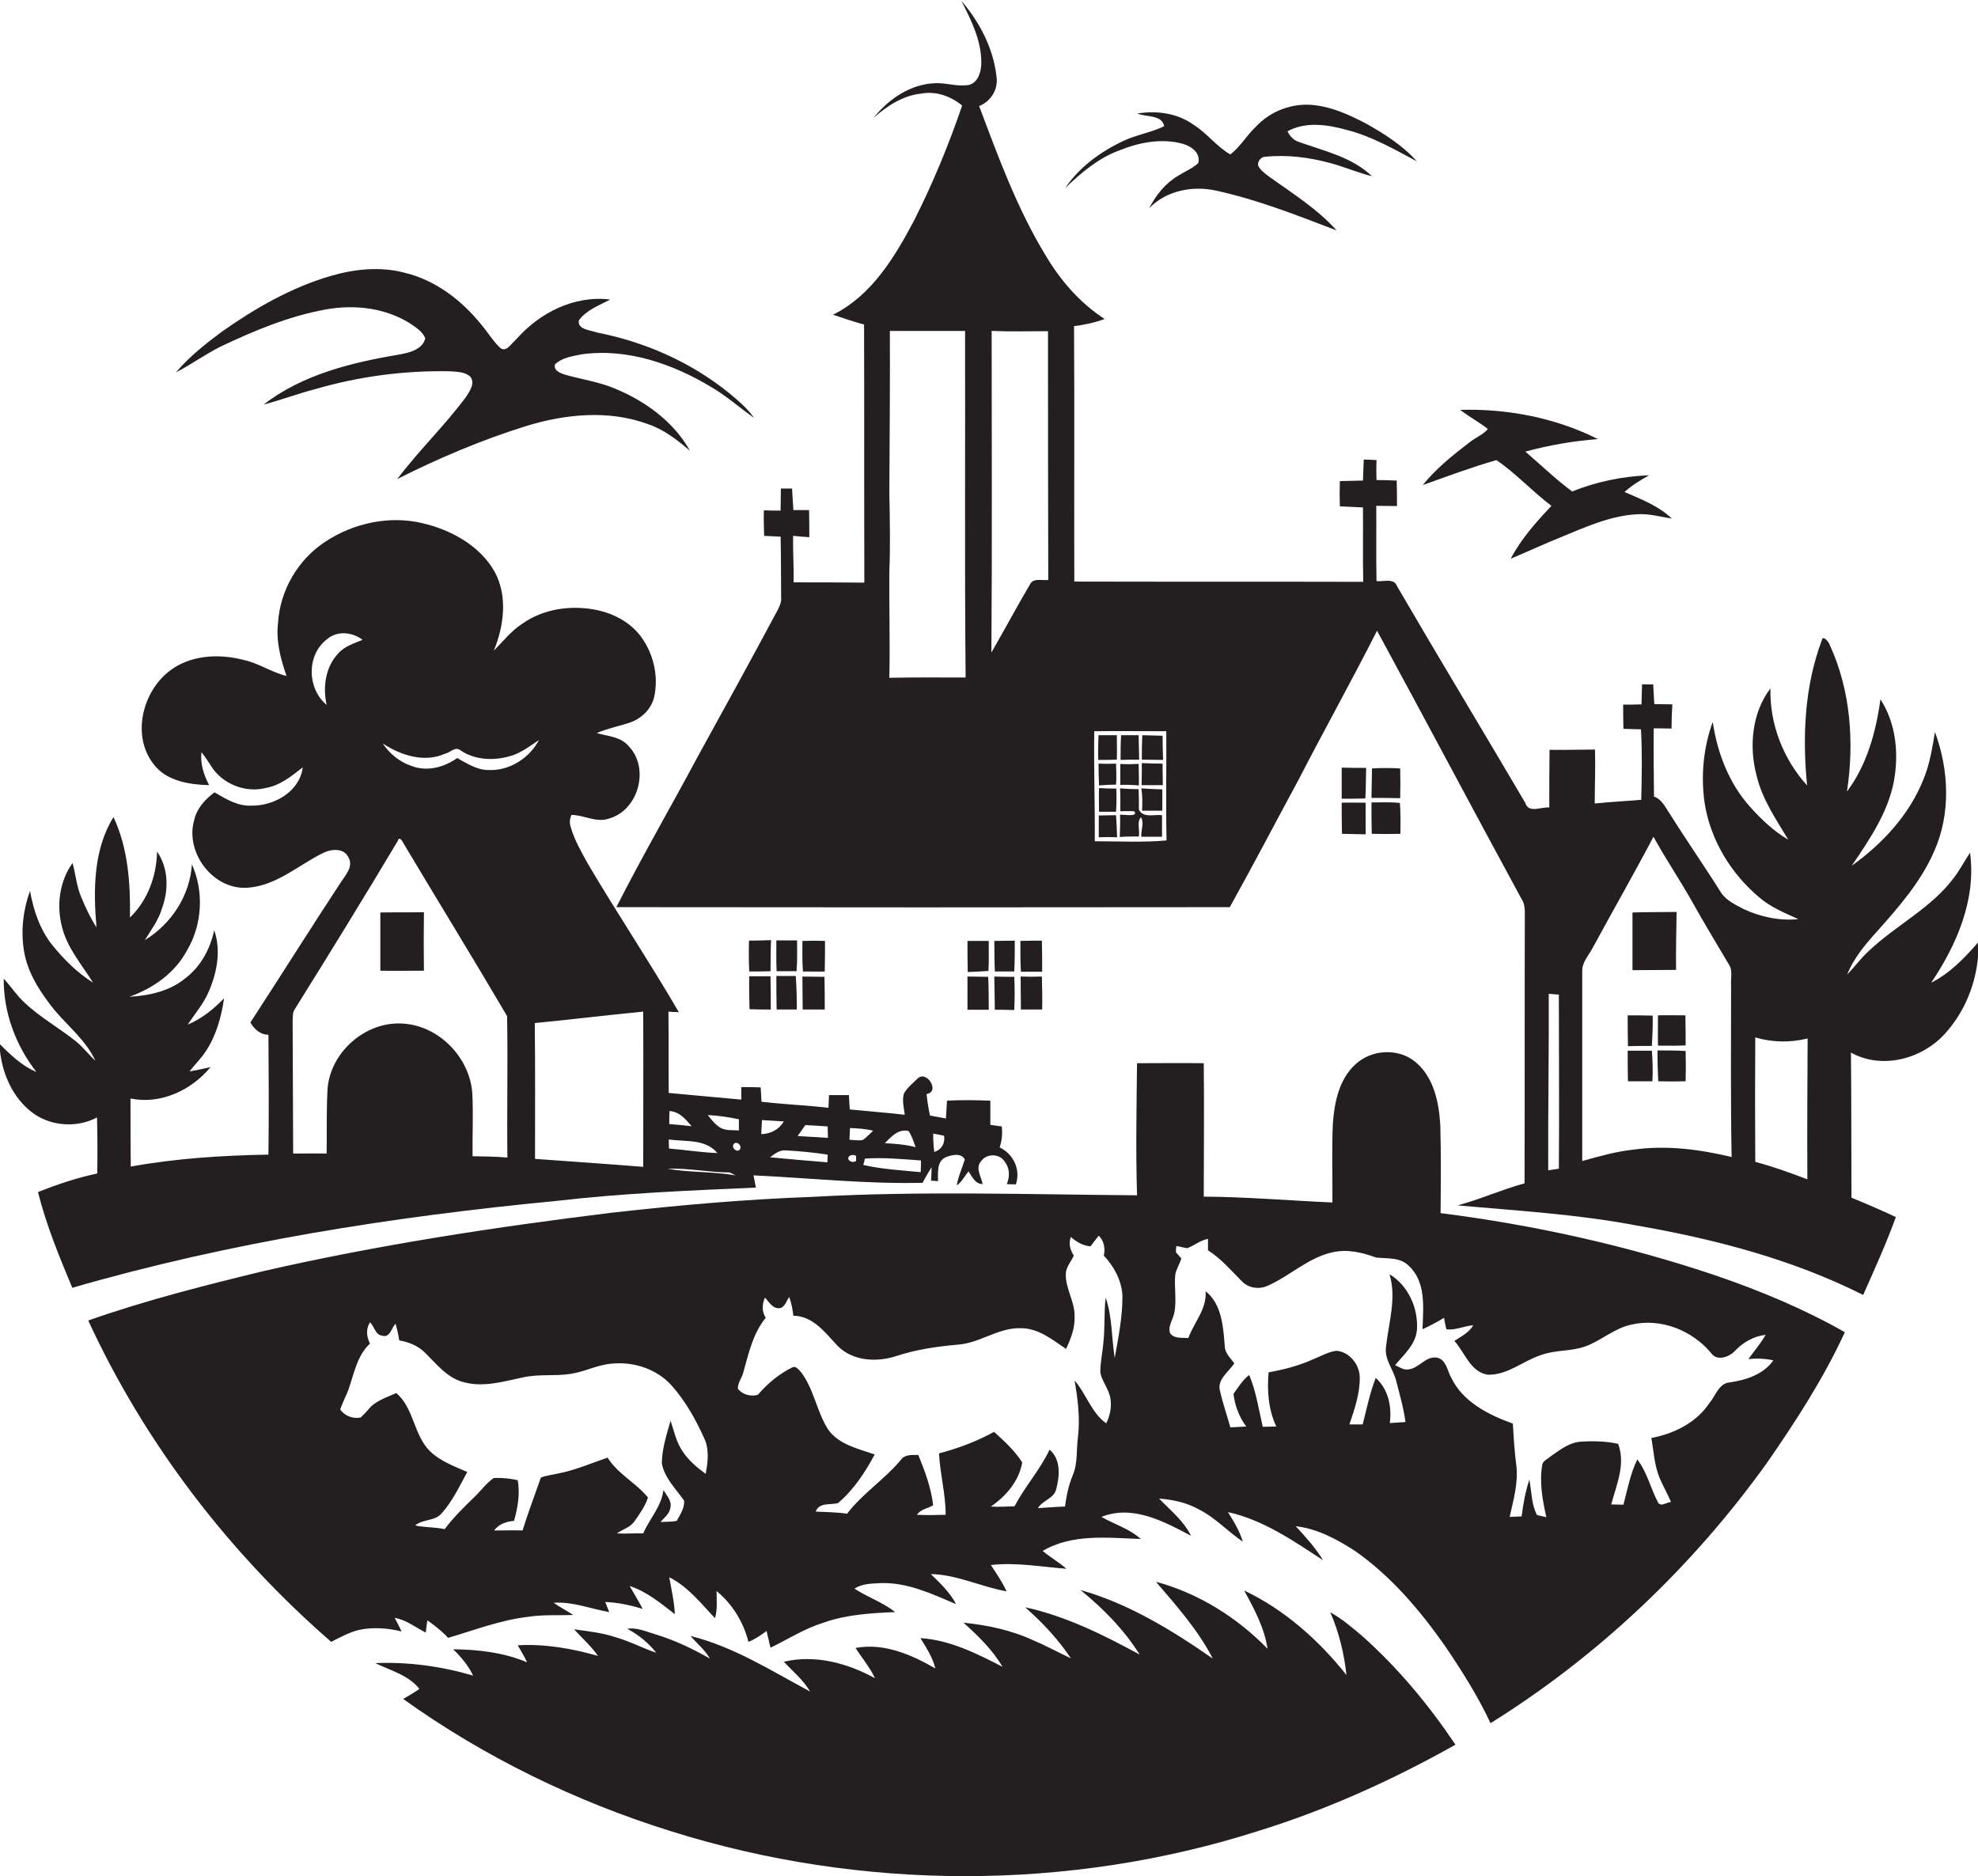
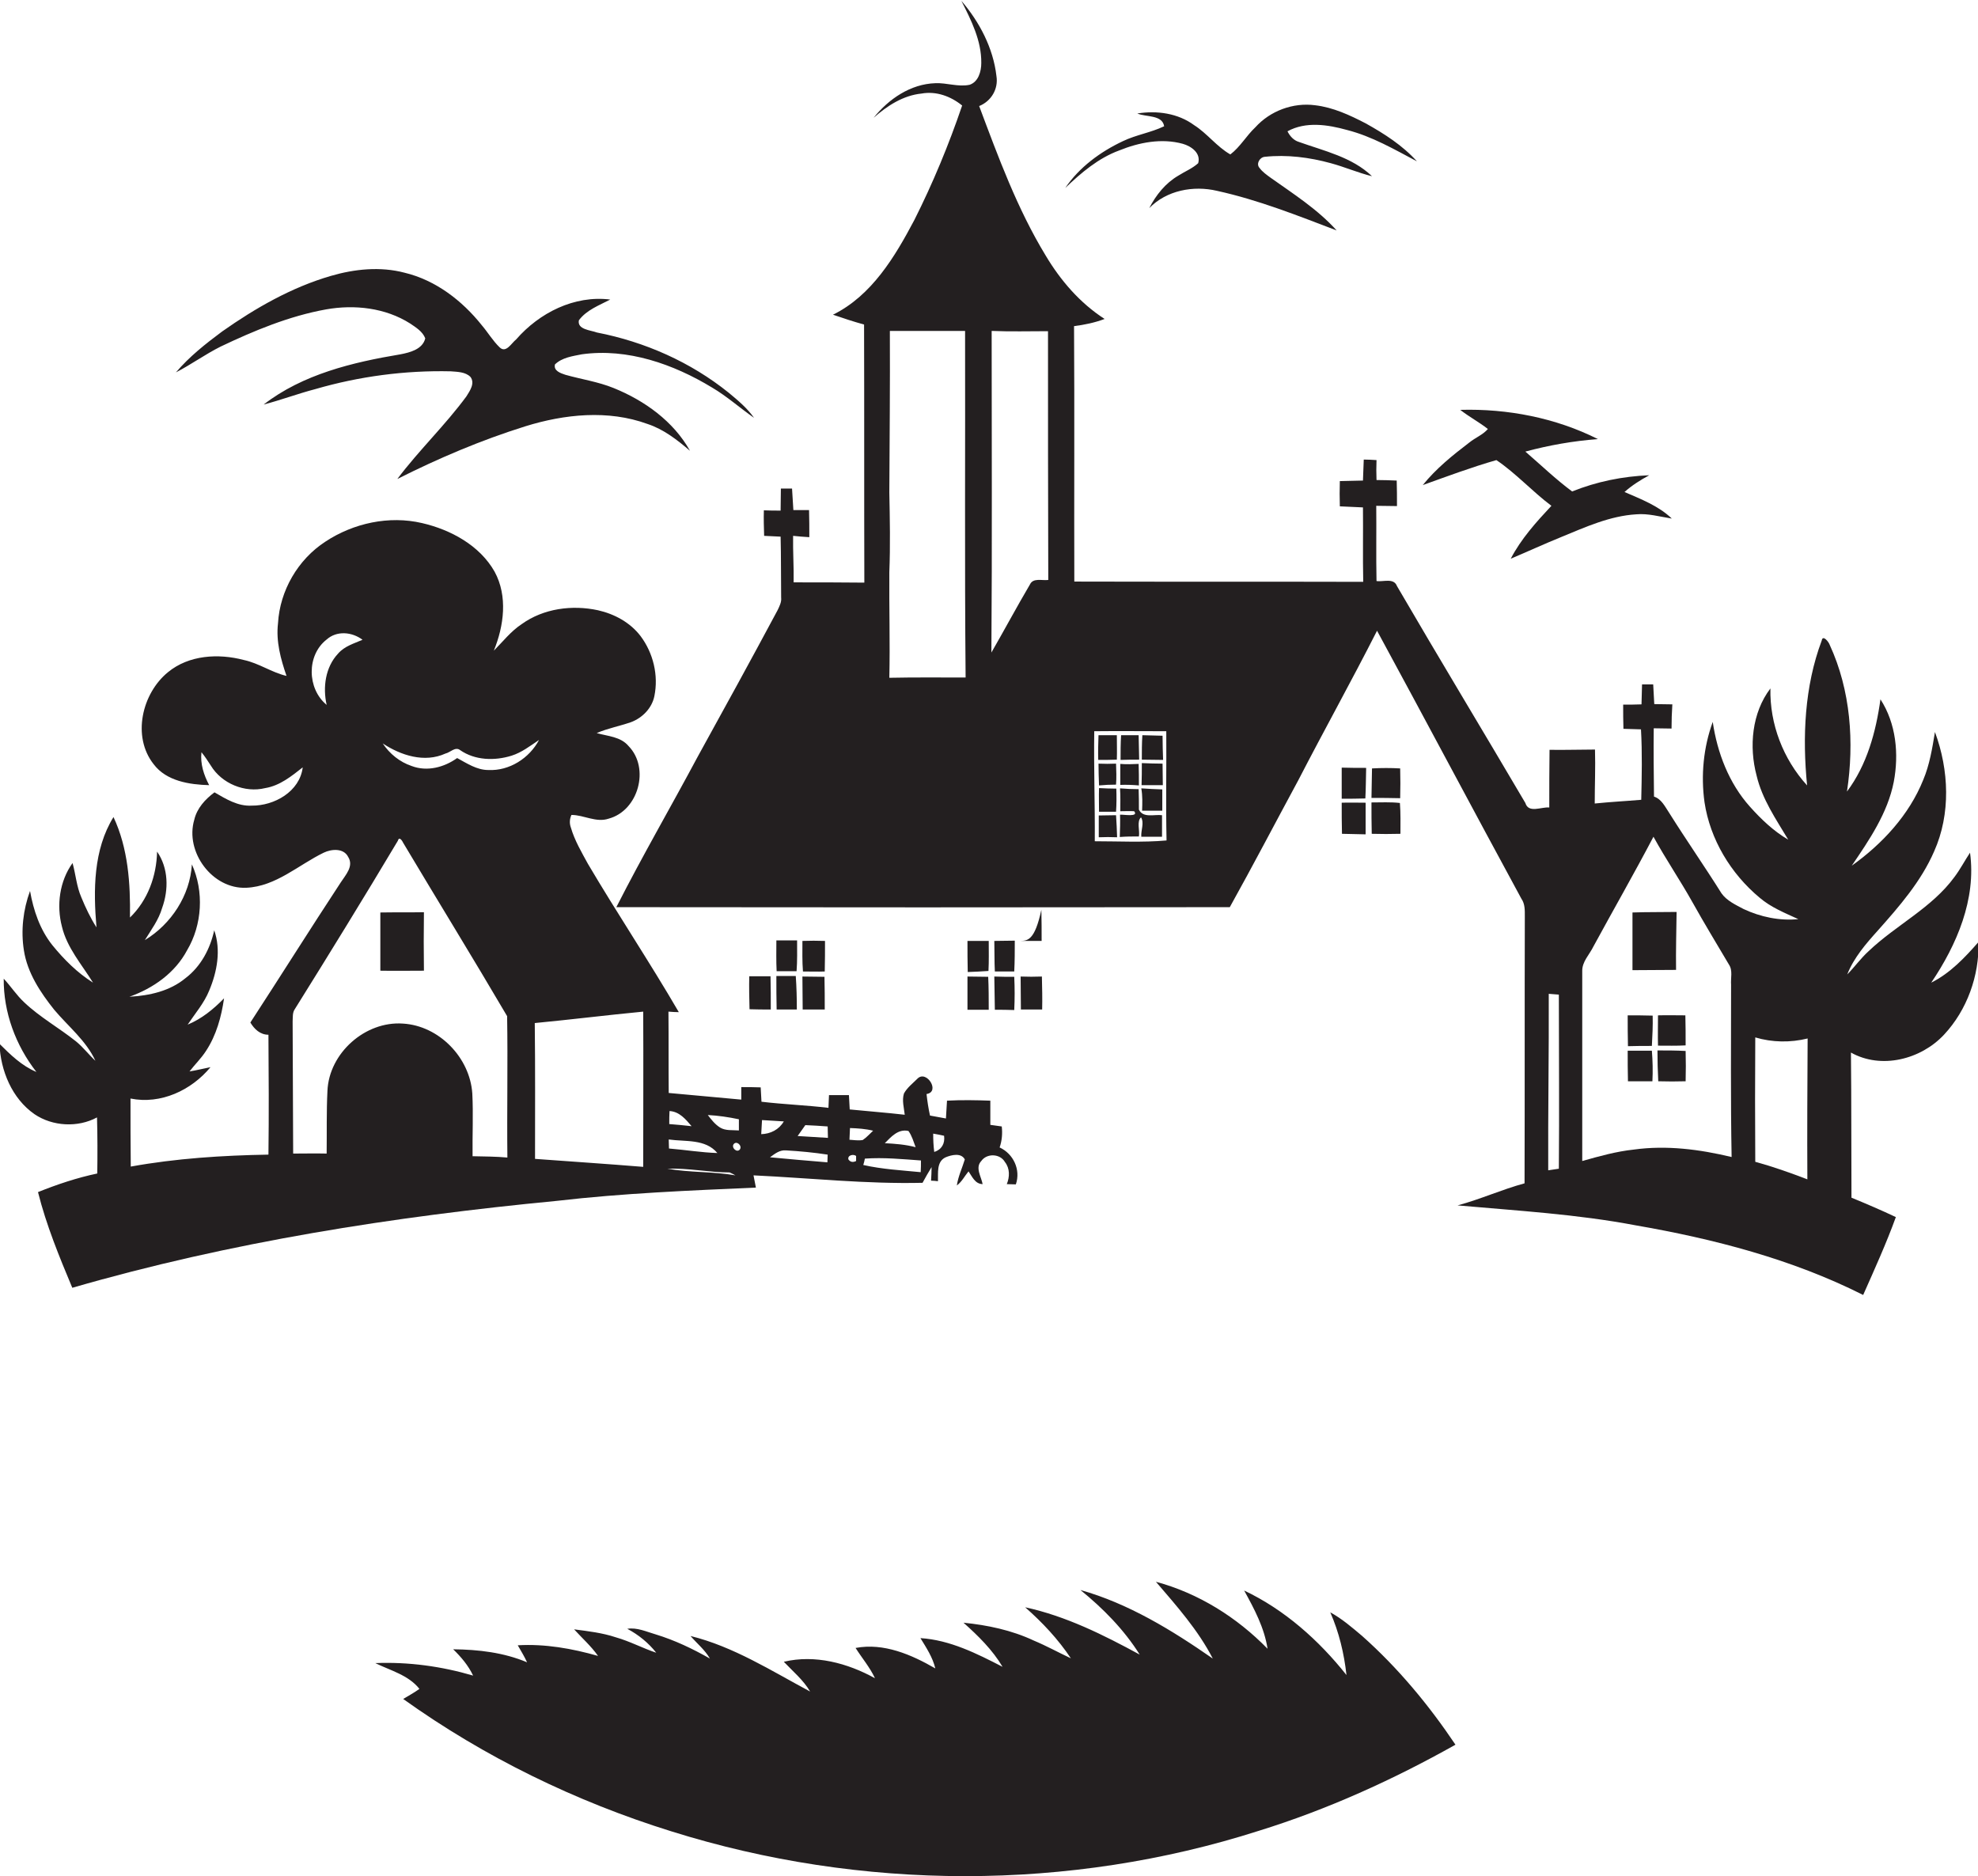
<svg xmlns="http://www.w3.org/2000/svg" version="1.1" id="Layer_1" x="0px" y="0px" viewBox="0 0 744.2 705.8" enable-background="new 0 0 744.2 705.8" xml:space="preserve">
  <g>
    <path fill="#231F20" d="M726.6,369.7c9.6-14.2,17-31.4,14.6-48.9c-2,3-3.7,6.3-5.9,9.2c-8.5,11.6-21.9,18-32.2,27.8   c-3,2.7-5.3,6-8.1,8.8c2.5-6.3,7-11.5,11.5-16.5c8.1-9.1,16.3-18.5,21.2-29.8c6.3-14.1,5.6-30.6,0.3-44.9c-1,6.1-2,12.3-4.4,18   c-5.3,13.2-15.4,24.1-26.9,32.3c6.6-9.7,13.5-19.8,15.8-31.5c2-10.5,0.9-22-5-31.1c-1.7,12.3-5.1,24.7-12.6,34.7   c2.8-18.5,1.4-38.1-6.5-55.2c-0.3-1-2.6-4-3-1.6c-6.5,17.3-7.3,36.3-5.5,54.5c-9-9.9-14.1-23.1-13.8-36.5c-7,9.2-8.1,21.9-5.2,32.8   c2.1,8.9,7.3,16.4,11.9,24.1c-5.5-3.2-10.2-7.7-14.4-12.4c-7.9-8.8-12.3-20.3-14-31.9c-3.5,9.6-4.5,20.1-3.1,30.2   c2.1,14,9.9,26.9,20.7,35.9c4.3,3.7,9.6,5.8,14.6,8.1c-7,0.7-14.2-0.8-20.6-3.8c-3-1.6-6.3-3.1-8.3-5.9   c-6.4-10.2-13.3-20.1-19.7-30.3c-1.6-2.4-2.9-5.2-5.7-6.1c-0.1-8.6-0.2-17.1-0.1-25.7c2.2,0,4.4,0.1,6.7,0.1c0-3,0.1-6.1,0.3-9.1   c-2.3,0-4.5-0.1-6.8-0.1c-0.1-2.5-0.3-4.9-0.4-7.4c-1.4,0-2.8,0-4.2,0c-0.1,2.5-0.1,5-0.2,7.5c-2.3,0.1-4.6,0.1-6.9,0.1   c0,3,0,6.1,0.1,9.1c2.2,0.1,4.4,0.1,6.6,0.2c0.5,8.8,0.3,17.7,0.1,26.5c-5.8,0.5-11.7,0.8-17.5,1.4c0-6.8,0.3-13.5,0.1-20.3   c-5.7,0-11.4,0.2-17.1,0.1c-0.1,7.2-0.1,14.5-0.1,21.7c-3-0.3-7.8,2.3-9-1.7c-16-27.2-32.4-54.3-48.3-81.6   c-1.2-3.2-5.2-1.5-7.7-1.9c-0.2-9.4,0-18.8-0.1-28.3c2.6,0,5.2,0.1,7.8,0.1c0-3.2,0-6.4-0.1-9.6c-2.5-0.1-5.1-0.2-7.6-0.2   c-0.1-2.5-0.1-5,0-7.5c-1.6-0.1-3.2-0.2-4.8-0.2c-0.1,2.6-0.2,5.2-0.3,7.9c-2.9,0.1-5.8,0.1-8.7,0.2c-0.1,3.2-0.1,6.3,0,9.5   c2.9,0.1,5.8,0.3,8.7,0.4c0.1,9.3-0.1,18.6,0.1,28c-36.3-0.1-72.5,0-108.7-0.1c-0.1-32,0.1-64.1-0.1-96.1c3.9-0.5,7.8-1.3,11.5-2.7   c-9.3-6-16.6-14.5-22.2-23.9c-10.7-17.6-17.8-37-25-56.2c4.5-1.8,7.3-6.4,6.5-11.3c-1.2-10.5-6.4-20.4-13.2-28.3   c3.7,7.3,7.6,15,7.5,23.4c0,3.2-1.1,7.1-4.4,8.2c-4.3,0.9-8.6-0.8-12.9-0.6c-9.3,0.3-17.5,5.9-23.2,13c5.1-4.5,11.1-8.4,18-9.1   c5.5-1,11,1,15.3,4.5c-5,14.7-11,29.2-18,43.1c-7.3,13.8-16,28.4-30.6,35.6c3.8,1.3,7.7,2.6,11.7,3.7c0.1,32.4,0,64.7,0.1,97.1   c-8.9-0.1-17.7-0.1-26.6-0.1c0.1-5.8-0.3-11.7-0.2-17.5c2,0.2,4.1,0.4,6.1,0.5c0-3.4,0-6.8-0.1-10.2c-2,0-3.9,0-5.9,0   c-0.2-2.7-0.3-5.4-0.5-8.1c-1.4,0-2.8,0-4.2,0c0,2.8-0.1,5.5-0.1,8.3c-2.1,0-4.2,0-6.3-0.1c-0.1,3.2,0,6.4,0.1,9.6   c2.1,0.1,4.1,0.2,6.2,0.3c0.2,7.6,0.1,15.3,0.2,22.9c0.2,1.7-0.6,3.2-1.3,4.7c-9.9,18.5-20,36.9-30.1,55.2   c-10.1,18.9-20.9,37.5-30.6,56.6c76.9,0.1,153.8,0.1,230.8,0c8.8-15.8,17.2-31.9,25.8-47.8c9.7-18.8,20-37.3,29.6-56.2   c18.2,33.5,36.1,67.3,54.3,100.8c1.4,2,1.3,4.4,1.3,6.7c-0.1,33.5,0,66.9-0.1,100.4c-8.5,2.3-16.6,6-25.2,8.3   c22.4,2,44.9,3.3,67,7.5c29.4,5.1,58.8,12.7,85.6,26.2c4.3-9.7,8.7-19.4,12.3-29.3c-5.5-2.6-11.1-5-16.7-7.3   c-0.1-18.2,0-36.4-0.2-54.6c11.4,6.4,26.3,2.6,35-6.7c8.7-9.3,13.3-22.2,13-34.9C739.3,360.2,733.8,366.1,726.6,369.7z M334.6,255   c0.3-13.2-0.1-26.5,0-39.7c0.4-10,0.2-20,0-30c0.1-20.3,0.3-40.5,0.2-60.8c9.4,0,18.8,0,28.3,0c0.1,43.5-0.2,87,0.2,130.4   C353.7,254.9,344.2,254.8,334.6,255z M387.5,219.9c-5,8.5-9.6,17.1-14.5,25.6c0.3-40.3,0.1-80.7,0.1-121c7.1,0.3,14.1,0.1,21.2,0.1   c0,31.2,0,62.4,0.1,93.6C392,218.5,388.7,217.3,387.5,219.9z M411.9,316.5c0.1-13.8-0.4-27.6-0.2-41.4c9-0.1,18.1,0,27.1,0   c0.1,13.7-0.2,27.4,0.1,41.1C429.9,317,420.9,316.5,411.9,316.5z M586.5,439.7c-1.3,0.2-2.6,0.4-4,0.6c-0.1-22.1,0.3-44.3,0.2-66.4   c1.2,0.1,2.5,0.2,3.8,0.3C586.5,396,586.7,417.9,586.5,439.7z M614.7,432.5c-6.6,0.7-13,2.5-19.4,4.3c0-23.8,0-47.6,0-71.4   c-0.1-3.6,2.7-6.2,4.2-9.3c7.5-13.8,15.3-27.4,22.6-41.3c4.6,8.4,10,16.3,14.7,24.7c4.4,7.9,9.1,15.6,13.7,23.4   c1.5,2.2,0.6,5.1,0.8,7.6c0,21.6-0.2,43.2,0.2,64.8C639.4,432.4,627,430.8,614.7,432.5z M680,443.7c-6.5-2.5-13-4.8-19.6-6.6   c-0.1-15.6-0.1-31.2,0-46.8c6.4,1.9,13.2,2,19.7,0.4C680,408.3,679.9,426,680,443.7z" />
    <path fill="#231F20" d="M445,54.1c3.2,0.9,6.9,3.5,5.8,7.3c-2.2,2-5,3.1-7.5,4.7c-4.8,2.8-8.4,7.3-10.9,12.2   c6.5-6.7,16.6-8.6,25.5-6.5c15.5,3.4,30.3,9.3,45,14.9c-7.1-7.9-16.2-13.7-24.8-19.8c-1.5-1.1-3.1-2.2-4.2-3.7   c-1.4-1.5,0-4,1.9-4.2c8.4-0.9,16.9,0.2,24.9,2.4c5.2,1.4,10.2,3.6,15.5,4.9c-7.5-7.2-18-9.5-27.5-12.9c-2-0.6-3.4-2.2-4.3-4   c6.9-3.8,15.2-2.5,22.4-0.5c9.4,2.4,17.8,7.3,26.3,11.8c-5.4-6-12.3-10.4-19.3-14.3c-6-3.1-12.2-6-19-6.8   c-8.3-1.1-16.9,2.1-22.5,8.3c-3.4,3.2-5.7,7.4-9.4,10.2c-5.1-2.9-8.7-7.9-13.6-11c-6.1-4.5-14-5.6-21.4-4.4   c3.2,1.4,9.4,0.4,10.1,4.8c-5,2.4-10.5,3.2-15.5,5.6c-8.5,4-16.4,9.8-21.7,17.6c6-5.7,12.4-11.2,20.3-14.1   C428.5,53.6,437,51.9,445,54.1z" />
    <path fill="#231F20" d="M122.7,116.4c10.7-1.9,22.3-0.6,31.6,5.3c2.2,1.5,4.7,3,5.7,5.6c-1,4.1-5.7,5.3-9.3,6   c-18,3-36.8,7.5-51.5,18.9c6.5-1.7,12.9-4.1,19.4-5.8c16.5-4.8,33.8-7.1,51-6.7c2.5,0.2,5.5,0.2,7.4,2.1c1.8,2.4-0.2,5.2-1.5,7.3   c-8,10.9-17.9,20.3-26,31.1c15.5-7.8,31.5-14.6,48.1-19.8c14.8-4.6,31.2-6.3,46-0.9c6.1,2,11.2,6,16,10.1   c-6.2-11.1-17.1-18.9-28.7-23.6c-5.9-2.4-12.2-3.3-18.2-5c-1.8-0.6-4.5-1.5-3.9-3.9c2.7-2.6,6.6-3.1,10.1-3.8   c17.2-2.4,34.5,3.7,49,12.5c5.6,3.3,10.5,7.7,15.8,11.4c-2.6-3.7-6.1-6.6-9.6-9.5c-14.3-11.5-31.5-19.1-49.5-22.6   c-2.4-0.9-7.5-1.1-6.8-4.6c2.9-3.9,7.6-5.6,11.8-7.8c-13.5-1.7-26.7,5-35.4,15c-1.8,1.4-3.8,5.3-6.2,3c-2.6-2.5-4.4-5.6-6.7-8.3   c-7.4-9.3-17.4-17-29.1-19.8c-9.1-2.4-18.8-1.4-27.7,1.2c-14.8,4.3-28.4,12.1-40.9,20.9c-6.2,4.6-12.4,9.5-17.4,15.4   c5.8-3,11-6.8,16.8-9.7C95.6,124.4,108.8,118.9,122.7,116.4z" />
    <path fill="#231F20" d="M583.7,190.3c-5.7,6.1-11.4,12.4-15.3,19.9c6.4-2.7,12.7-5.6,19.1-8.2c9-3.7,18.2-7.9,28.1-8.5   c4.5-0.4,8.9,0.9,13.4,1.6c-5-4.8-11.6-7.3-17.8-10c2.8-2.5,6-4.5,9.3-6.3c-10,0.4-19.8,2.4-29,6.1c-6.2-4.6-11.8-10-17.6-15   c8.9-2.4,18-4,27.3-4.7c-15.9-8-34-11.5-51.8-11c3.3,2.6,7.1,4.6,10.4,7.2c-1.9,2.2-4.8,3.3-7,5.1c-6.3,4.8-12.5,9.8-17.5,16   c9.2-3.3,18.3-6.7,27.7-9.4C570.4,178.1,576.5,184.9,583.7,190.3z" />
    <path fill="#231F20" d="M284.4,446.8c-0.3-1.5-0.6-3.1-0.9-4.6c21.2,1,42.3,3.3,63.6,2.8c1.1-2,2.2-4,3.4-5.9   c0,1.7-0.1,3.4-0.2,5.1c0.7,0,1.9,0.1,2.6,0.2c0.1-3.1-0.6-7.4,2.9-9c2.2-0.9,5.8-1.8,7.2,0.8c-1,3.3-2.5,6.4-3,9.8   c1.9-1.4,2.9-3.5,4.4-5.3c1.4,2,2.4,4.7,5.3,4.8c-0.5-2.8-2.9-6.2-0.5-8.7c2.1-3,7.1-2.8,8.9,0.4c1.9,2.4,1.8,5.6,0.7,8.3   c0.9,0,2.5,0.1,3.4,0.1c1.9-5.5-0.9-11.5-6.1-13.9c0.9-2.6,1.1-5.3,0.8-7.9c-1.5-0.2-2.9-0.4-4.3-0.6c0-3,0-6.1,0-9.1   c-5.4-0.2-10.8-0.3-16.3,0c-0.1,2.2-0.3,4.5-0.4,6.7c-2-0.4-4-0.7-6-1.1c-0.6-2.7-1-5.4-1.3-8.1c5.3-0.8,0-9.2-3.4-5.8   c-1.8,1.8-3.9,3.4-5.1,5.6c-0.8,2.6,0,5.3,0.3,8c-6.9-0.8-13.8-1.3-20.7-2c-0.1-1.8-0.2-3.6-0.3-5.4c-2.5,0-5,0-7.5,0   c-0.1,1.6-0.1,3.2-0.2,4.8c-8.4-1-16.8-1.3-25.2-2.3c-0.1-1.8-0.2-3.6-0.3-5.4c-2.5-0.1-4.9-0.1-7.3-0.1c0,1.5,0,3.1,0,4.7   c-9.1-0.8-18.2-1.7-27.3-2.5c-0.1-10.2,0-20.4-0.1-30.6c1,0.1,2.9,0.2,3.9,0.2c-11-18.9-23.1-37-34.2-55.8c-2.4-4.4-5-8.8-6.4-13.6   c-0.6-1.6-0.5-3.3,0.2-4.8c4.7,0,9.3,3,14,1.4c11.2-3,15.6-19,7.5-27.3c-3-3.6-7.9-3.7-12-4.9c4.2-1.8,8.6-2.6,12.9-4.1   c4.3-1.6,7.9-5.3,8.8-9.8c1.6-7.8-0.4-16.2-5.2-22.6c-3.9-5.1-9.8-8.3-16-9.7c-9.7-2.1-20.5-0.7-28.7,5.2c-4.1,2.7-7.1,6.6-10.5,10   c3.8-9.3,5.3-20.5,0.3-29.7c-5.6-9.9-16.5-15.8-27.3-18.3c-12.4-2.9-25.8,0-36.4,7c-10.3,6.7-17.1,18.4-17.8,30.7   c-0.8,6.8,1,13.4,3.2,19.8c-5.6-1.3-10.4-4.8-16.1-6c-9.5-2.5-20.6-1.9-28.5,4.6c-9.8,8-13.6,24.2-5.4,34.6   c4.8,6.4,13.5,7.7,20.9,7.9c-2-3.8-3.4-8-2.9-12.4c1.3,1.6,2.4,3.3,3.5,5c4.1,6.8,12.8,10.4,20.5,8.5c5.5-0.9,9.9-4.5,14.1-7.8   c-1.1,9.1-10.7,14.5-19.2,14.4c-5.2,0.3-9.7-2.5-14-5c-3.5,2.6-6.6,6-7.6,10.3c-3.6,12.1,6.8,26.2,19.6,25.6   c11.1-0.5,19.6-8.6,29.1-13.2c2.9-1.4,7.5-1.8,9.2,1.6c2.2,3.5-1,6.8-2.8,9.6c-11.5,17.5-22.6,35.2-34,52.7   c1.5,2.5,3.7,4.6,6.8,4.6c0.1,15,0.2,30.1,0,45.1c-17.3,0.3-34.7,1.4-51.8,4.5c-0.1-8.5-0.1-17.1-0.1-25.6   c11.4,2.3,22.9-3.1,30.1-11.8c-2.6,0.5-5.3,1.2-7.9,1.6c2-2.6,4.4-4.9,6.2-7.7c3.9-5.9,5.8-12.9,6.8-19.8c-4,4.1-8.4,7.7-13.7,9.9   c2.8-4.2,6.2-8.1,8.1-12.8c3-7.1,4.5-15.3,1.9-22.7c-1.5,6.9-5,13.6-10.8,18c-5.9,4.9-13.6,6.6-21.1,7c9-3.2,17.2-9,21.7-17.5   c5.7-9.6,6.4-22.1,1.8-32.3c-0.7,11.7-7.8,22.5-17.7,28.5c2.4-3.9,5.2-7.6,6.5-12.1c2.5-6.9,2.4-15-1.9-21.2   c-0.2,9.2-3.5,18.3-10.2,24.8c0.2-12.8-0.7-26.1-6.2-37.8c-7.6,12.3-7.6,27.5-6.4,41.5c-2.3-3.6-4.1-7.4-5.7-11.3   c-1.8-4.1-2.1-8.6-3.3-12.9c-4.9,6.8-6.1,15.9-4,23.9c1.9,8,7.5,14.3,11.7,21.1c-5.9-3.7-10.9-8.7-15.3-14.1   c-4.7-5.9-7.1-13.1-8.4-20.4c-2.6,7.1-3.5,14.9-2.3,22.4c1.3,8.4,6.2,15.8,11.4,22.3c5.3,6.3,12,11.6,15.5,19.2   c-2.5-2.3-4.6-5.1-7.3-7.3c-6.4-5.1-13.6-9.1-19.5-14.7c-2.9-2.7-5-6-7.7-8.9c-0.1,12.7,4.5,25.1,12.3,35.1   c-5.5-2.3-9.8-6.5-13.9-10.6c0.4,10.1,4.7,20.6,13.2,26.5c6.8,4.6,16.3,5.1,23.5,1.2c0.2,7,0.2,14,0.1,21.1   c-7.6,1.6-15.1,4.1-22.3,7c3.1,12.4,8,24.3,12.9,36c59.4-17.2,120.8-26.8,182.3-32.7C234.5,448.9,259.5,447.9,284.4,446.8z    M355.2,427.3c0.4,2.9-0.9,5.2-3.7,6.1c-0.3-2.3-0.4-4.6-0.4-6.9C352.4,426.7,353.8,427,355.2,427.3z M341.8,425.5   c1.3,1.8,1.9,4,2.7,6.1c-3.8-1-7.7-1.3-11.6-1.5C335.2,427.8,337.9,424.6,341.8,425.5z M346.5,436.6c0,1.5,0,2.9-0.1,4.4   c-7.2-0.7-14.5-1.1-21.6-2.7c0.2-0.6,0.5-1.8,0.6-2.4C332.5,435.4,339.5,436.1,346.5,436.6z M319.8,424.4c2.9,0.1,5.9,0.3,8.7,1   c-1.3,1.2-2.4,2.5-3.9,3.5c-1.7,0.3-3.3,0-5-0.1C319.7,427.3,319.7,425.9,319.8,424.4z M322.1,434.9c0,0.5,0,1.4,0,1.9   c-1.2,0.6-2.2,0.4-2.9-0.6C318.8,434.6,321.1,434.1,322.1,434.9z M303,423.3c2.8,0.1,5.6,0.3,8.4,0.5c0,1.4,0.1,2.8,0.1,4.3   c-3.8-0.2-7.6-0.5-11.4-0.7C301.1,426,302,424.7,303,423.3z M311.4,434.4c0,0.7-0.1,2.2-0.1,2.9c-7.2-0.6-14.4-1.2-21.6-1.9   c1.8-1.3,3.6-2.8,6-2.6C300.9,433.1,306.2,433.6,311.4,434.4z M286.7,421.4c2.8,0.2,5.5,0.3,8.2,0.5c-1.8,3.1-5,4.7-8.5,4.8   C286.5,425,286.6,423.2,286.7,421.4z M278.4,432.4c-1.1,1.5-3.3-0.6-2.4-1.9C277.1,429,279.3,431,278.4,432.4z M278,421.1   c0,1.4,0,2.8,0,4.2c-2.4-0.2-5,0.2-7.1-1.1c-1.9-1.2-3.3-3-4.6-4.7C270.2,419.7,274.2,420.3,278,421.1z M251.9,418   c3.7,0.2,6.1,3.1,8.3,5.7c-2.8-0.3-5.6-0.6-8.4-0.8C251.8,421.2,251.8,419.6,251.9,418z M269.9,433.8c-6.1-0.2-12.1-1.2-18.2-1.7   c0-0.8-0.1-2.5-0.1-3.4C257.9,429.6,265.4,428.4,269.9,433.8z M274.5,441.1c0.7,0.3,1.5,0.7,2.2,1.1c-8.5-1.5-17.1-1-25.6-2.5   C259,439.4,266.7,441.1,274.5,441.1z M127.2,245.9c-4.8,5.1-5.8,12.7-4.3,19.3c-7.4-6.1-7.6-18.7,0-24.6c3.8-3.4,9.5-2.9,13.5,0.1   C133.2,242.1,129.6,243.1,127.2,245.9z M177.8,435c-0.1-7.9,0.3-15.8-0.1-23.6c-0.9-13.5-12.5-25.5-26.1-26.3   c-14.2-1-27.8,11.1-28.4,25.3c-0.4,7.9-0.2,15.8-0.3,23.6c-4.2-0.1-8.4,0-12.6,0c-0.1-16.6-0.1-33.1-0.2-49.7   c0.1-1.6-0.1-3.3,0.8-4.6c13.1-21,26.1-42.1,38.8-63.4c0.5-1.8,1.7,0.1,2,0.8c13,21.8,26.3,43.4,39.1,65.2   c0.3,17.7-0.1,35.4,0.1,53.2C186.7,435.1,182.2,435.1,177.8,435z M183.7,289.7c-4.3,0-8-2.5-11.7-4.5c-4.9,3.5-11.3,5.2-17.1,3   c-4.5-1.5-8.3-4.6-10.9-8.5c6.8,4.5,15.7,7.4,23.6,3.8c1.8-0.4,3.7-2.7,5.5-1.3c5.6,3.9,13,4.1,19.4,2.1c3.8-1.2,7-3.7,10.3-5.9   C199.2,285.2,191.7,290.1,183.7,289.7z M201.2,384.9c13.6-1.3,27.2-3,40.8-4.3c0.1,19.5,0,38.9,0,58.4c-13.5-1.1-27.1-2-40.7-3   C201.3,419,201.4,402,201.2,384.9z" />
    <path fill="#231F20" d="M420.2,276.6c-2.3,0-4.6,0-6.9,0c-0.1,3.1-0.2,6.2-0.1,9.3c2.3,0,4.6,0,7-0.1   C420.3,282.7,420.2,279.6,420.2,276.6z" />
    <path fill="#231F20" d="M428.4,276.6c-2.2,0-4.4,0-6.6,0c-0.2,3.1-0.2,6.2-0.2,9.3c2.3-0.1,4.6-0.1,7-0.1   C428.5,282.7,428.5,279.6,428.4,276.6z" />
    <path fill="#231F20" d="M429.8,276.6c-0.2,3.1-0.2,6.1-0.2,9.2c2.6,0,5.3,0.1,8,0.1c-0.1-3-0.2-6.1-0.2-9.1   C434.9,276.7,432.3,276.7,429.8,276.6z" />
    <path fill="#231F20" d="M419.9,295.2c0.2-2.6,0.1-5.3,0-7.9c-2.2,0.1-4.4,0.1-6.6,0c0,2.7,0.1,5.5,0.2,8.2   C415.6,295.3,417.7,295.2,419.9,295.2z" />
    <path fill="#231F20" d="M421.5,295.3c2.3-0.1,4.6,0,7,0.2c0-2.7,0-5.4-0.1-8.1c-2.3,0.1-4.6,0.2-6.9,0   C421.5,290,421.5,292.6,421.5,295.3z" />
    <path fill="#231F20" d="M429.6,287.1c0,2.8,0,5.6-0.1,8.3c2.7,0,5.4,0,8,0c0-2.7-0.1-5.4-0.1-8.1   C434.8,287.3,432.2,287.2,429.6,287.1z" />
    <path fill="#231F20" d="M504.8,288.8c0,3.9,0,7.8,0,11.7c3,0,6,0,8.9-0.1c0.2-3.8,0.2-7.7,0.3-11.5   C511,288.9,507.9,288.9,504.8,288.8z" />
    <path fill="#231F20" d="M516.2,289.1c-0.1,3.7-0.1,7.4-0.2,11.1c3.6,0,7.2,0,10.8,0.1c0.1-3.7,0.1-7.5,0-11.2   C523.3,288.9,519.8,288.9,516.2,289.1z" />
    <path fill="#231F20" d="M413.5,305.4c2.1,0,4.3,0,6.4,0c0.2-2.9,0.2-5.8,0.1-8.7c-2.2,0-4.4-0.1-6.5-0.2   C413.4,299.5,413.5,302.4,413.5,305.4z" />
    <path fill="#231F20" d="M428.5,304.6c0-2.6,0-5.1-0.1-7.7c-2.3,0-4.6-0.1-7-0.3c0.2,2.9,0.1,5.7,0.1,8.6c1.7,0,3.5-0.1,5.2,0   c1.9,2.3-4,1.2-5.3,1.3c0.1,2.8,0,5.6-0.1,8.4c2.4-0.2,4.8-0.2,7.2-0.2c0.4-2.2-0.9-5.7,0.8-7.2c1.3,2.1-0.1,4.9,0.1,7.3   c2.6,0,5.2,0,7.8,0c0-2.7,0-5.4,0-8.1C434.4,306.3,430.1,307.9,428.5,304.6z" />
    <path fill="#231F20" d="M429.7,305c2.5,0,5.1,0,7.6,0c0-2.7,0-5.3,0-8c-2.6-0.1-5.3-0.2-7.9-0.4C429.9,299.4,429.8,302.2,429.7,305   z" />
    <path fill="#231F20" d="M516,301.9c0,3.9,0,7.9,0.1,11.8c3.6,0.1,7.2,0.1,10.8,0c0-3.9,0.1-7.8-0.2-11.6   C523.2,301.7,519.6,301.9,516,301.9z" />
    <path fill="#231F20" d="M504.8,302c0,3.9,0,7.8,0.1,11.7c3,0.1,6,0.1,8.9,0.2c0-4,0-7.9,0-11.9C510.8,302,507.8,301.9,504.8,302z" />
    <path fill="#231F20" d="M413.4,306.8c0,2.7,0,5.4,0,8.2c2.3-0.1,4.6-0.1,6.9,0c-0.1-2.8-0.2-5.5-0.4-8.3   C417.7,306.7,415.5,306.8,413.4,306.8z" />
    <path fill="#231F20" d="M159.5,343.2c-5.5,0.1-10.9,0-16.4,0.1c0,7.3,0,14.6,0,21.9c5.5,0.1,11,0,16.4,0   C159.4,357.9,159.4,350.6,159.5,343.2z" />
    <path fill="#231F20" d="M630.8,343.1c-5.5,0.1-11.1,0-16.6,0.2c0,7.2,0,14.5,0,21.7c5.5,0,11-0.1,16.4-0.1   C630.5,357.7,630.7,350.4,630.8,343.1z" />
-     <path fill="#231F20" d="M281.8,353.9c-0.1,3.9-0.1,7.7,0.1,11.6c2.7,0,5.3,0,8-0.1c0.1-3.9,0-7.8,0.2-11.7   C287.3,353.8,284.5,353.9,281.8,353.9z" />
-     <path fill="#231F20" d="M383.9,354c0,3.9,0,7.7,0.2,11.6c2.7,0,5.3,0,8,0c0-3.9,0-7.8-0.1-11.7C389.3,353.9,386.6,353.9,383.9,354z   " />
+     <path fill="#231F20" d="M383.9,354c2.7,0,5.3,0,8,0c0-3.9,0-7.8-0.1-11.7C389.3,353.9,386.6,353.9,383.9,354z   " />
    <path fill="#231F20" d="M292.1,353.8c0,3.9-0.1,7.8,0.1,11.6c2.5,0,5,0,7.5,0c0.3-3.9,0.2-7.8,0.2-11.6   C297.2,353.8,294.7,353.8,292.1,353.8z" />
    <path fill="#231F20" d="M301.9,354c0,3.9-0.1,7.7,0.2,11.5c2.7,0,5.5,0.1,8.2,0c0.1-3.9,0.1-7.7,0.1-11.5   C307.5,353.9,304.7,353.9,301.9,354z" />
    <path fill="#231F20" d="M372,354c-2.7,0-5.3,0-8,0c0,3.9,0,7.8,0.1,11.7c2.6-0.1,5.2-0.2,7.8-0.4C372.1,361.6,372,357.8,372,354z" />
    <path fill="#231F20" d="M381.6,365.5c0.2-3.9,0.2-7.8,0.2-11.6c-2.5,0-5.1,0.1-7.7,0.1c0.1,3.8,0,7.7,0.2,11.5   C376.8,365.5,379.2,365.5,381.6,365.5z" />
    <path fill="#231F20" d="M281.9,367.3c-0.1,4.1,0,8.3,0.1,12.4c2.7,0.1,5.3,0.1,8,0.1c0-4.2,0-8.3-0.1-12.5   C287.2,367.3,284.5,367.3,281.9,367.3z" />
    <path fill="#231F20" d="M292.1,367.2c0,4.2,0,8.4,0.1,12.6c2.5,0,5.1,0,7.6,0c0-4.2-0.1-8.4-0.4-12.6   C297,367.2,294.5,367.2,292.1,367.2z" />
    <path fill="#231F20" d="M302,379.8c2.8,0,5.5,0,8.3,0c0-4.1,0-8.2-0.1-12.3c-2.8,0-5.6-0.1-8.3-0.1   C301.9,371.5,302,375.7,302,379.8z" />
    <path fill="#231F20" d="M364,379.9c2.7,0,5.3,0,8,0c0-4.1,0-8.3-0.2-12.4c-2.6,0-5.2-0.1-7.8-0.1C364,371.6,364,375.7,364,379.9z" />
    <path fill="#231F20" d="M374.3,379.9c2.4,0,4.9,0,7.3,0.1c0.2-4.2,0.2-8.3,0-12.5c-2.5,0-5,0-7.5-0.1   C374.2,371.5,374.2,375.7,374.3,379.9z" />
    <path fill="#231F20" d="M384,367.4c0,4.1,0.1,8.3,0.1,12.4c2.7,0,5.3,0,8,0c0.1-4.1,0-8.2-0.1-12.4   C389.3,367.5,386.7,367.5,384,367.4z" />
    <path fill="#231F20" d="M623.8,382c0,3.8-0.1,7.6,0,11.4c3.5,0,6.9,0.1,10.4-0.1c0-3.8,0-7.5-0.1-11.3   C630.7,382,627.3,381.9,623.8,382z" />
    <path fill="#231F20" d="M612.4,382c0,3.9,0,7.7,0.1,11.6c3-0.1,6-0.1,9-0.1c0.2-3.8,0.4-7.6,0.3-11.4   C618.7,382,615.6,382,612.4,382z" />
    <path fill="#231F20" d="M612.4,395.3c0,3.8,0,7.7,0.1,11.5c3.1,0,6.1,0,9.2,0c0.2-3.9,0.1-7.7-0.2-11.5   C618.5,395.3,615.4,395.3,612.4,395.3z" />
    <path fill="#231F20" d="M623.6,395.2c0,3.9,0.1,7.8,0.3,11.6c3.4,0.1,6.9,0.1,10.3,0c0.1-3.8,0.1-7.6,0-11.4   C630.7,395.2,627.1,395.2,623.6,395.2z" />
-     <path fill="#231F20" d="M542,456.4c0.1-11,0.2-22-0.1-33c-0.5-8.6-2.4-18.1-9.4-23.9c-6.4-5.3-16.6-4.7-22.6,1   c-6,5.5-7.8,14-8.4,21.8c-0.5,10-0.1,20.1-0.2,30.1c-16.1-0.7-32.3-2.1-48.4-2.2c0-16.8,0.2-33.5,0-50.2c-8.4-0.1-16.8,0-25.1,0   c-0.2,16.6-0.5,33.1,0,49.7c-40.7-0.3-81.5-1.7-122.3,0.6c-25,0.9-50,3.1-74.9,5.9c-44.1,5.4-88,12.1-131.4,22   c-22.2,5.4-44.4,11-66,18.6c21.3,46.2,53,87.5,91.4,120.9c3.4-1.7,6.8-3.6,10.5-4.5c5.3-1.1,10.8-0.7,16,0.6   c-0.8-1.7-1.7-3.4-2.6-5.1c4.4,0.7,7.8,3.6,11.7,5.5c0.1-1.2,0.4-3.5,0.6-4.6c2.8,2,5.5,4.1,7.8,6.6c9.9-2.9,19.7-6.7,30-7.9   c5.7-0.9,11.4-0.5,17.1-0.7c-2.4-1.6-5-2.9-7.4-4.6c7.2-0.5,14,2.3,20.9,3.5c-0.5-1.3-1-2.5-1.5-3.8c4.8,0.2,9.5,1.2,14.1,2.6   c-1.5-2.9-3.3-5.8-4.9-8.6c6.5,2.1,11.7,6.5,17,10.6c-0.2-4.7-1.3-9.3-2.1-13.9c7,3.5,11.9,9.8,17.2,15.4c1-3.3,0.6-6.8,0.6-10.2   c6,4.9,10.1,11.7,12,19.1c2.5-1,4.7-2.5,6.8-4.1c0.5,2.1,1,4.2,1.5,6.3c6.6-3.2,12.8-7.2,19.9-9.4c8.7-3.1,17.9-3.6,27-4   c-4.7-3.7-10.4-5.6-15.3-8.8c2.9-2,6.6-1.9,10-2.1c10-0.3,19.2,4.1,28.2,7.9c-2.3-4.4-6-7.9-9.5-11.3c9.9,0.2,18.9,4.8,28.5,6.5   c-1.6-3.5-3.8-6.7-5.9-9.9c9.5-1.1,18.9,0.7,28.4,1.4c-2.8-2.5-6.1-4.3-8.9-6.7c11.1-6.6,24.6-4.9,36.9-4.5   c-4.3-3.9-9.9-5.5-14.8-8.3c11.7-4.7,23.5,1.7,33.7,7.1c-2.8-5.7-7.8-9.6-12-14c5.2,0.4,10.4,1.5,15,4.1   c6.2,3.1,10.8,8.3,16.5,12.1c-1.2-4-3.4-7.6-5.6-11.1c13.3,2.9,24.6,10.8,35.8,18.1c-2.9-4.7-6.6-8.8-10.3-12.8   c8.1,0.9,15.5,4.9,22.3,9.3c13.6,9.5,24.5,22.4,33.9,35.8c6.3,9.3,12.3,18.8,17.1,29c40.6-25.3,76-58.9,103.9-97.8   c10.9-15.7,21.4-31.9,29.4-49.3c-15.3-8.7-31.6-15.5-48.2-21.2C612.2,468.6,577.3,460.9,542,456.4z M265.5,554.5   c-3.3-2.4-6.5-5.1-8.7-8.5c-2.4-3.5-3.2-7.6-4.5-11.5c-1.5,5.2-3.2,10.5-3.3,16c1,5.6,5.3,9.6,8.4,14.1c0.2,2.7-1.5,5.3-2.8,7.6   c-2,0.4-4.1,0.3-6.1,0.4c1.4-1.6,3.4-3,3.7-5.3c0.7-2.6-1.4-4.7-2.6-6.7c-0.7,6.1-5.2,10.8-7.6,16.3c-3.3-0.1-6.6,0.2-9.9,0   c2.1-1.5,4.9-2.2,6.5-4.4c2-2.8,4.1-5.8,5.2-9.1c-4.5-5.5-11.3-8.8-15.2-15c-6.2,2.1-12.3,4.8-18.8,6c-2.1,0.5-4.3,0.7-6.3,1.5   c-2.3,6.6-4.8,13.2-6.9,19.9c-3.5-0.1-7.1,0-10.7,0c1.8-2.4,4.6-3.4,7.5-3.6c1.4-5,2.3-10.2,1.4-15.3c-3-0.7-6.1-1-9.1-0.8   c-2.8,2-4.8,4.8-7.3,7.2c-3.9,3.8-7.8,7.6-11.1,12c-3.7-0.8-7.5-0.6-11.1-1.4c3-2.5,7.6-1.5,10.1-4.7c4-4.5,6.6-10.1,9.5-15.4   c-5-2.2-10.3-4.1-14.2-8c-6-6.1-5.9-16.1-12.5-21.7c-3.7,1.7-8,2.9-10.6,6.3c-0.9,1-1.8,2-2.8,2.9c-2.9,0.6-6-0.6-7.7-3   c0.9-2.8,2.4-5.3,3.3-8.1c2-5.8,3.2-12.4,7.9-16.7c-1.3-2.6-1.6-5.5,0-8c1.7,1.5,1.9,4.6,4.5,5c3,1,3.6-2.9,5.1-4.5   c0.6,2,1.1,4.1,1.4,6.3c3.7,0.6,7.3,2.1,10,4.9c4.3,4.3,8.4,9.5,14.6,10.9c7.4,1.9,14.8-0.4,22-1.9c5.9-1.3,11.9-0.4,17.8-1.3   c5.5-0.8,10.5-3.6,16-3.9c8.2-0.7,16.8,2.2,22.3,8.5c5,5.7,8.8,12.4,11.9,19.3C266.9,544.9,266.4,549.9,265.5,554.5z M419.4,510.9   c-1.2-7.5-0.9-15.4-3.4-22.7c-0.7,5.7-0.2,11.5-0.9,17.3c-0.3,3.7-1.2,7.3-1.1,11c0.7,3.4,3.3,6.2,3.8,9.8c0.5,3.1-0.2,6.4-1.6,9.2   c-5.6-4-7.5-11.1-11.9-16.1c1.2,6.9,2.1,14,1.3,21c-0.7,5,0,10.2-2.1,14.9c-1.5,3.7-2.3,7.6-2.8,11.5c-3.4,0.1-6.8,0.4-10.2,0.6   c1.8-3,6.1-3.6,6.9-7.2c1.3-4.9,1.8-11.1-2.5-14.8c-3.6,7.6-9.3,13.9-13.2,21.3c-3,0.1-5.9,0.3-8.9,0.1c5.7-3.9,10.6-9.6,11.8-16.6   c-2.8-4.4-6.7-8-10.6-11.5c-6.5,3.6-13.5,6.2-20.7,8.1c0.4,7.8,2.5,15.3,2.5,23.1c-3.6,0.1-7.2,0.2-10.8,0c1.4-2.2,4.1-2.3,6.1-3.6   c-0.8-6.6-3.1-12.8-5.6-18.9c-2.3,0-5.1-0.3-6.6,1.9c-6.1,7.3-14.4,12.6-20.2,20.2c-3.9-0.6-7.9-0.6-11.8-0.8   c1.4-3.6,5.4-2.4,8.4-3.2c5.9-5,10.2-11.6,13.8-18.3c-6.3-2.2-13.6-3.7-17.6-9.5c-4.3-6.8-5.3-15.3-10.3-21.7   c-0.8-0.8-1.9-2.3-3.2-1.5c-4.9,2.4-9.2,6-12.8,10.2c-2.5,0.9-6,0-7.6-2.3c0-2.2,1.6-4.1,2.1-6.2c2-7.1,3.6-14.6,8.4-20.4   c-1.5-2.4-1.4-5.1-0.3-7.6c1.5,1.5,2.7,4,5.2,4c2.3-0.1,2.8-2.7,3.9-4.2c0.9,2.2,1.3,4.6,1.6,7c7.4,0.1,12,6.4,16.6,11.3   c5.8,5.9,14.9,6.3,22.4,3.8c7.3-2.4,15-3.5,22.7-4.2c8.4-0.5,15.4-6.5,23.9-6.2c6.6,0,11.8,4.3,17,7.8c1.8-3.9,3.4-7.9,3.2-12.3   c0.1-5.6-3.5-10.4-3.3-16c0.1-2.6,2-4.5,3-6.8c-1.3-2.1-2.1-4.5-1.1-7c2.1,1.8,4.5,3.3,7.4,3.5c1-1.3,2-2.7,3.1-4   c2,2,2.5,4.8,1.9,7.5c3.8,4,6.6,9.2,7,14.8C422.4,495.2,420.8,503.1,419.4,510.9z M652.7,508.3c3.1-3.3,7.1-5.6,11.6-6.1   c-1.9,3.3-4.3,6.1-6.5,9.1c3.2-0.3,6.3-0.2,9.4,0.5c-3.7,5.3-10.3,7.4-16.4,8.3c-4.1,0.3-5.3,5-7.6,7.7   c-4.9,7.4-13.3,11.6-21.9,13.2c0.9,5,1.1,10.2,3.1,15c1.3,3.1,3,6,4.3,9.1c-1.5,0-3.7,1.9-4.8,0.3c-2.9-5.3-4.1-11.5-7.9-16.3   c-2.6,5.4-3.7,11.3-5.2,17c-1.5,0-3.1-0.1-4.6-0.1c2-7.4,5.5-15.2,2.6-22.8c-4.6-1-9.4-1.1-14.1-0.8c-4.4,0.3-7.9,3.2-11.4,5.6   c-1,0.9-2.5,1.5-3,2.8c-1.2,6.7,0,13.4,1.5,20c-0.9-0.2-2.6-0.6-3.5-0.8c-2.2-4.1-2-8.8-2.9-13.3c-1.5,4.5-2.3,9.1-2.9,13.8   c-1.5,0.1-3,0.1-4.5,0.2c1.4-6.4,3.3-12.8,2.5-19.4c-0.7-5.2-1-10.5-1.3-15.7c-9.1-3.3-18.8-8.1-23.2-17.3   c-1.5-2.6-1.8-6.7-5.3-7.5c-4.3-0.8-6.7,4-10.8,4.4c-1.9,0.3-3.4-0.9-5-1.6c3.3-4,7.7-7.7,8.2-13.2c0.6-8.1-3.2-16.7-10.3-21   c2.7,9-0.3,18.1-1.3,27.1c-0.8,4.8,2.7,8.6,3.8,13c1.3,5.1,2.8,10.2,3.5,15.5c-2,0.1-4,0.3-5.9,0.4c0.8-6.1-0.5-12.7-5.3-17   c-2.2,5.7-3.4,11.6-4.9,17.5c-1.7,0-3.3,0-5,0c1.9-5.6,3.9-11.4,3.9-17.4c0.1-4.9-3.8-10-8.9-10.3c-3.2,0.5-6.1,2.2-9.1,3.4   c-5.2,2.3-10.7,3.7-16.3,4.7c-0.6,6.9-0.1,14,2.9,20.4c-1.7,0-3.4,0.1-5.1,0.1c-1.5-6.5-2.5-13.3-5.1-19.5   c-2.5,1.9-4.1,4.6-5.9,7.1c0.5,4.4,2.1,8.7,4.8,12.3c-2,0.1-4,0.2-6,0.3c-1.2-4.5-2.8-8.8-3.8-13.4c-1.5-4.5,3.2-7.4,5.3-10.7   c-1.5-2-3.6-3.9-3.6-6.6c-0.6-7.2-1.1-15.7-7.2-20.5c0.5,6.7-4.3,11.6-6.5,17.6c-2.3-0.2-5.4,0.4-6.9-1.9c-0.8-2.7,1.1-5,1.6-7.5   c1-4.8-0.1-9.7,0.4-14.6c0.5-2.1,1.6-3.9,2.3-5.9c-0.7-0.8-1.4-1.6-2.1-2.4c0-0.8,0.1-1.6,0.2-2.3c1.4,0.2,2.7,0.6,4.1,0.8   c2.7-1,4.9-3,7.8-3.5c0,1.4,0,2.8,0,4.3c4.9,3.1,8.6,7.5,12.7,11.6c2.4,2.6,6.4,3.2,9.6,1.8c8.5-3.7,15.4-10.7,24.7-12.7   c5.5-1.2,11,0.1,16.2,2c4.2,0.5,9-0.2,12.3,3.1c6.6,6,5.5,15.8,5.2,23.9c2.8-1.3,5.5-2.7,8.1-4.3c0.3,1.4,0.5,2.9,0.9,4.3   c3.4,0.5,6.7-1.3,10.1-1.5c-1.6,2.8-4.6,4.2-7.1,5.9c4,4.4,6,11.7,12.6,12.7c7.4,0.2,13.2-5.2,20-7.4c5.4-2,11.4-1.3,16.8-3.3   c5.9-2.2,10.7-6.7,17-8.1c11.2-2.7,23.2,2.1,30.4,10.9C646.1,512.1,650.5,510.6,652.7,508.3z" />
    <path fill="#231F20" d="M512.5,615.5c-3.8-3.2-7.6-6.5-12-8.9c3.3,7.5,5.2,15.5,6.1,23.6c-10.4-13.1-23.3-24.6-38.5-31.8   c3.8,6.9,7.6,14,8.8,21.9c-11.5-11.8-26-20.9-42-25.2c7.8,9.1,15.9,18.2,21.4,28.9c-15.4-10.7-31.7-20.7-49.8-25.8   c8.5,6.9,16.4,14.9,22.3,24.3c-13.6-7.4-27.8-14.5-43.1-17.8c6.5,5.7,12.4,12,17.2,19.2c-4.7-2.2-9.2-4.7-14-6.7   c-8.3-3.9-17.4-5.8-26.4-6.7c5.5,4.9,10.9,10.2,14.7,16.6c-9.7-5-19.8-10.1-30.9-10.8c2.2,3.6,4.6,7.2,5.6,11.4   c-9-5.2-19.4-9.7-30-7.7c2.4,3.8,5.4,7.3,7.3,11.4c-10.3-5.7-22.6-9-34.3-6.2c3.4,3.6,7.3,6.8,9.9,11.2   c-14.6-7.8-28.8-16.9-45-20.9c2.4,2.8,5.4,5.2,7.3,8.5c-6.5-3.7-13.2-6.9-20.4-9.1c-3.5-1-7-2.7-10.7-2.1c4.2,2.2,8,5.3,10.9,9   c-5.1-1.7-9.9-4.3-15.2-5.8c-5.1-1.7-10.4-2.3-15.7-3c3,3.3,6.4,6.3,9,10c-9.8-2.8-20-4.6-30.2-4c1.2,2.1,2.5,4.2,3.5,6.4   c-8.8-3.7-18.3-4.8-27.8-4.9c3,2.9,5.7,6.1,7.5,9.9c-11.9-3.5-24.3-5.2-36.8-4.7c5.7,2.8,12.5,4.5,16.6,9.7c-1.9,1.4-4,2.5-6.1,3.8   c30.6,21.9,64.9,38.6,100.9,49.8c71.4,22.4,149.7,22.6,221-0.2c25.8-8,50.5-19.2,74-32.4C537.6,641.5,526,627.5,512.5,615.5z" />
  </g>
</svg>